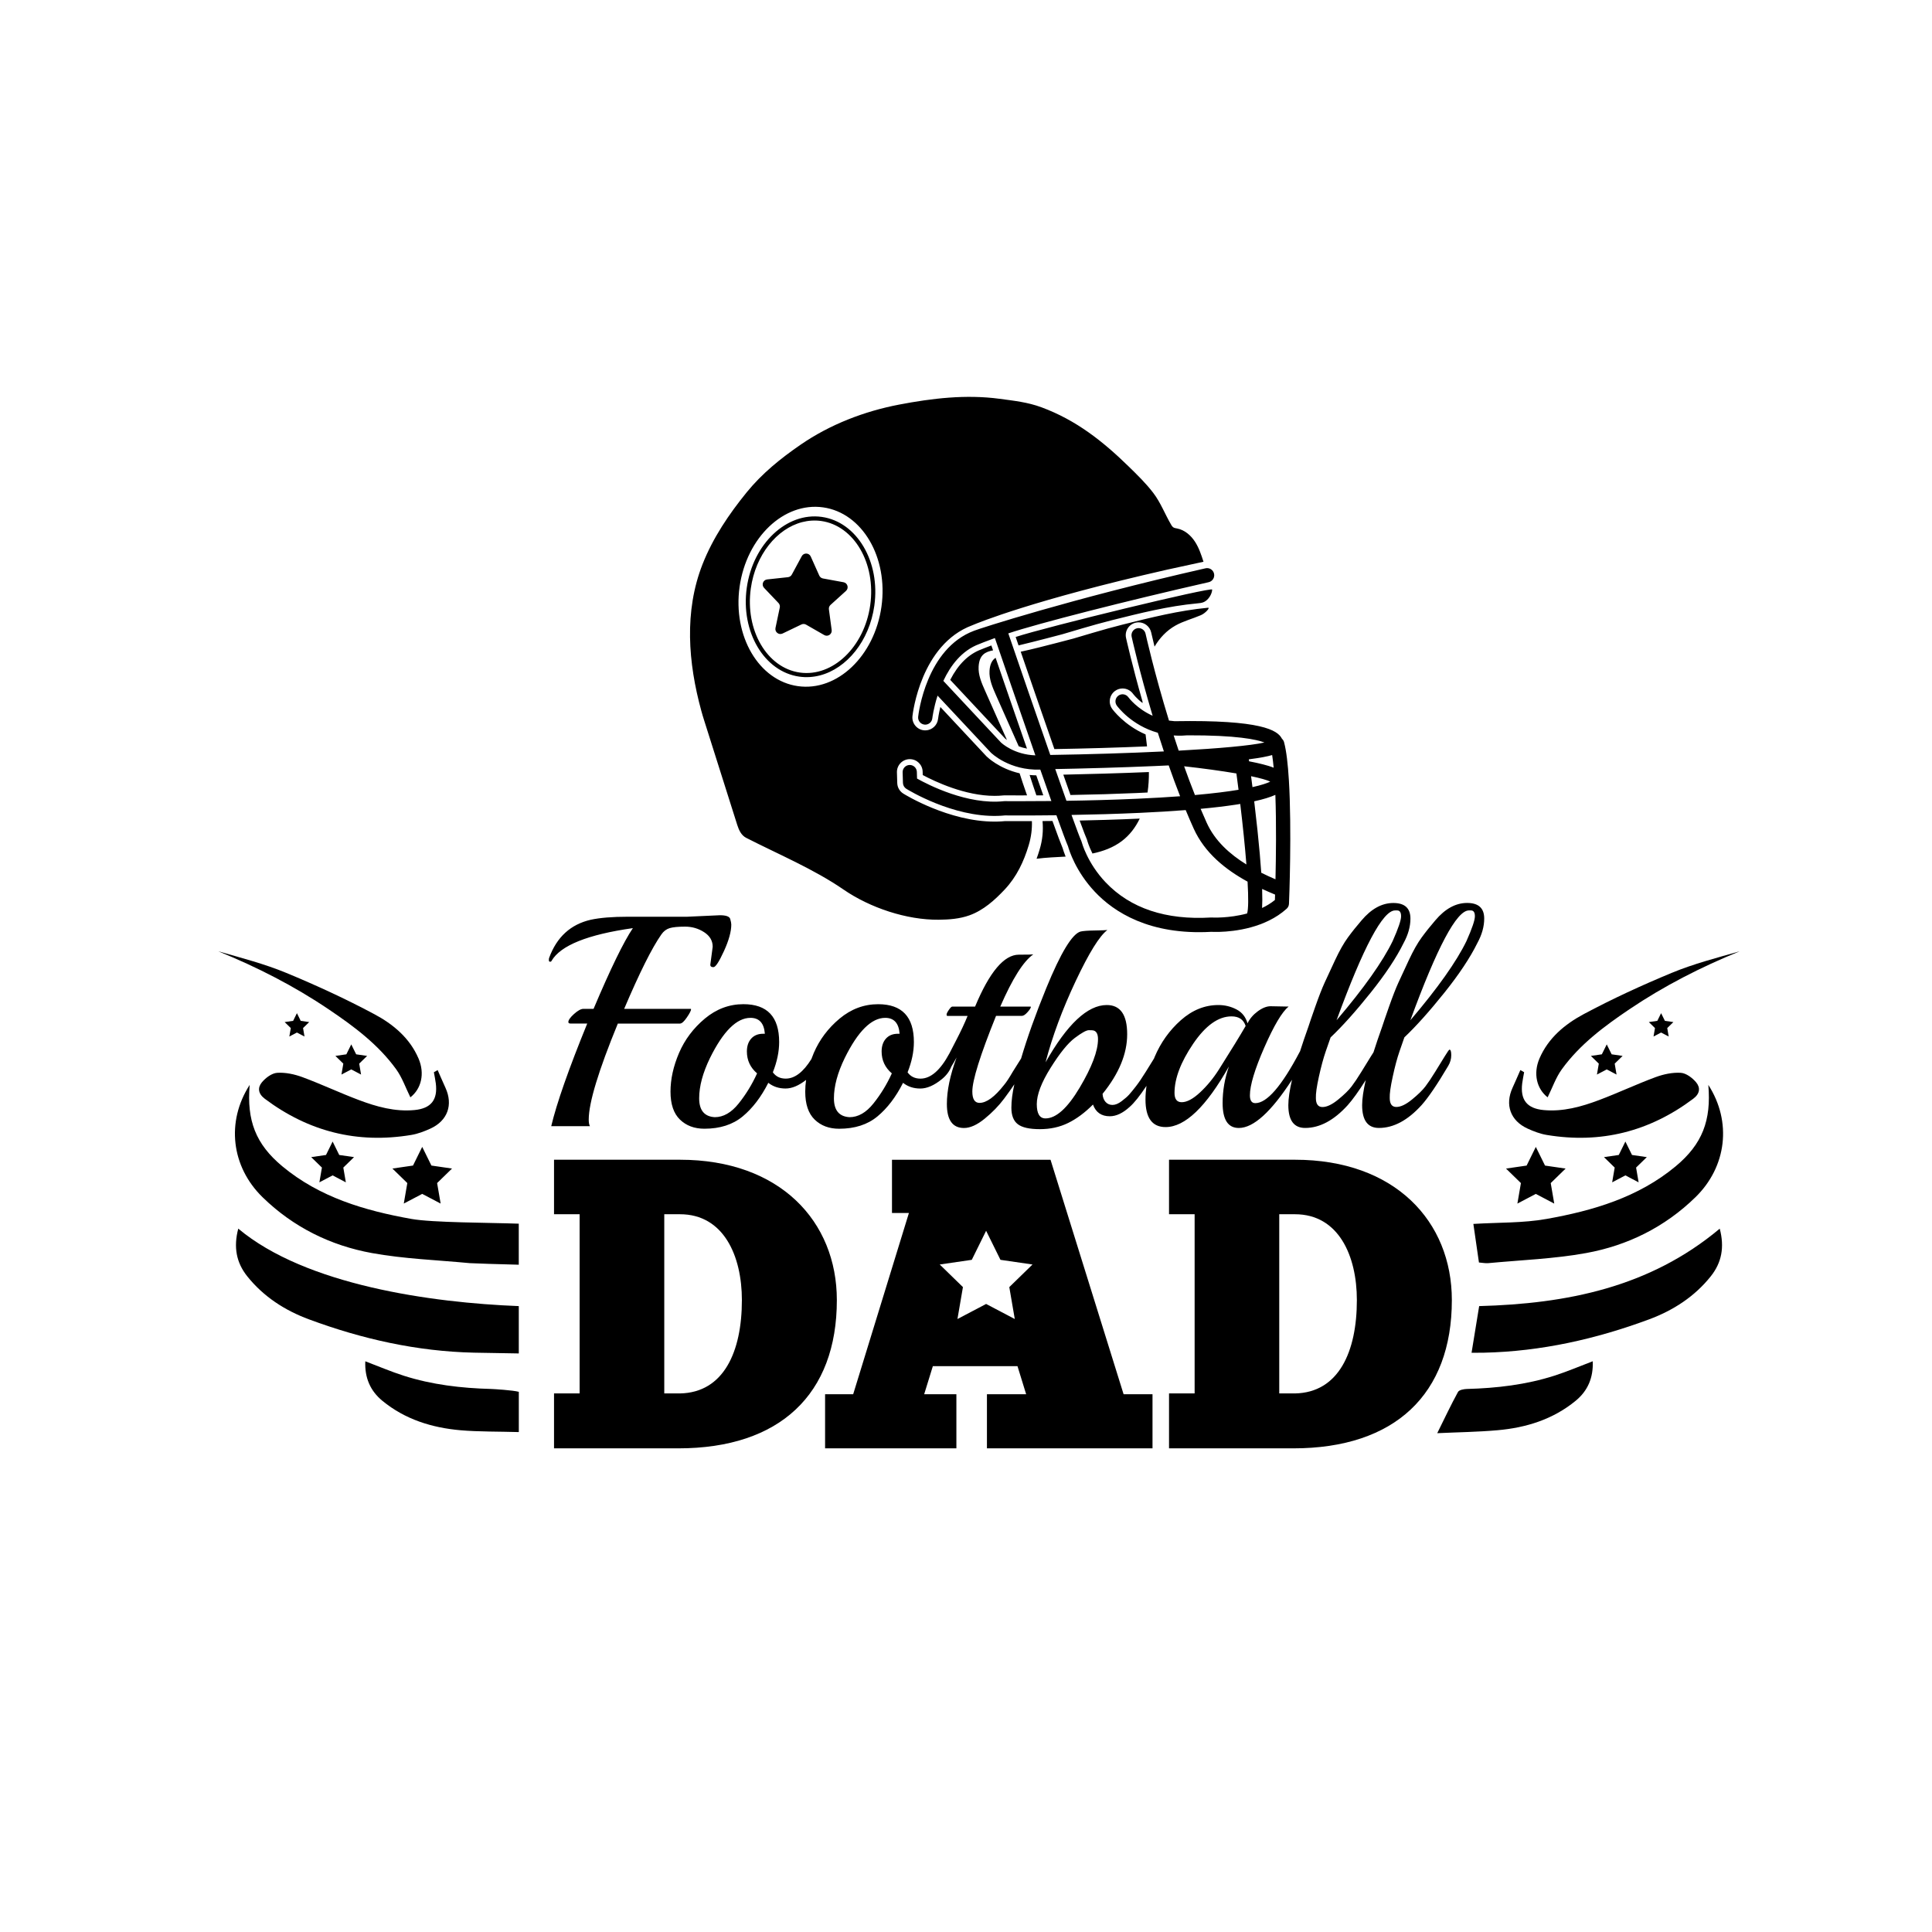
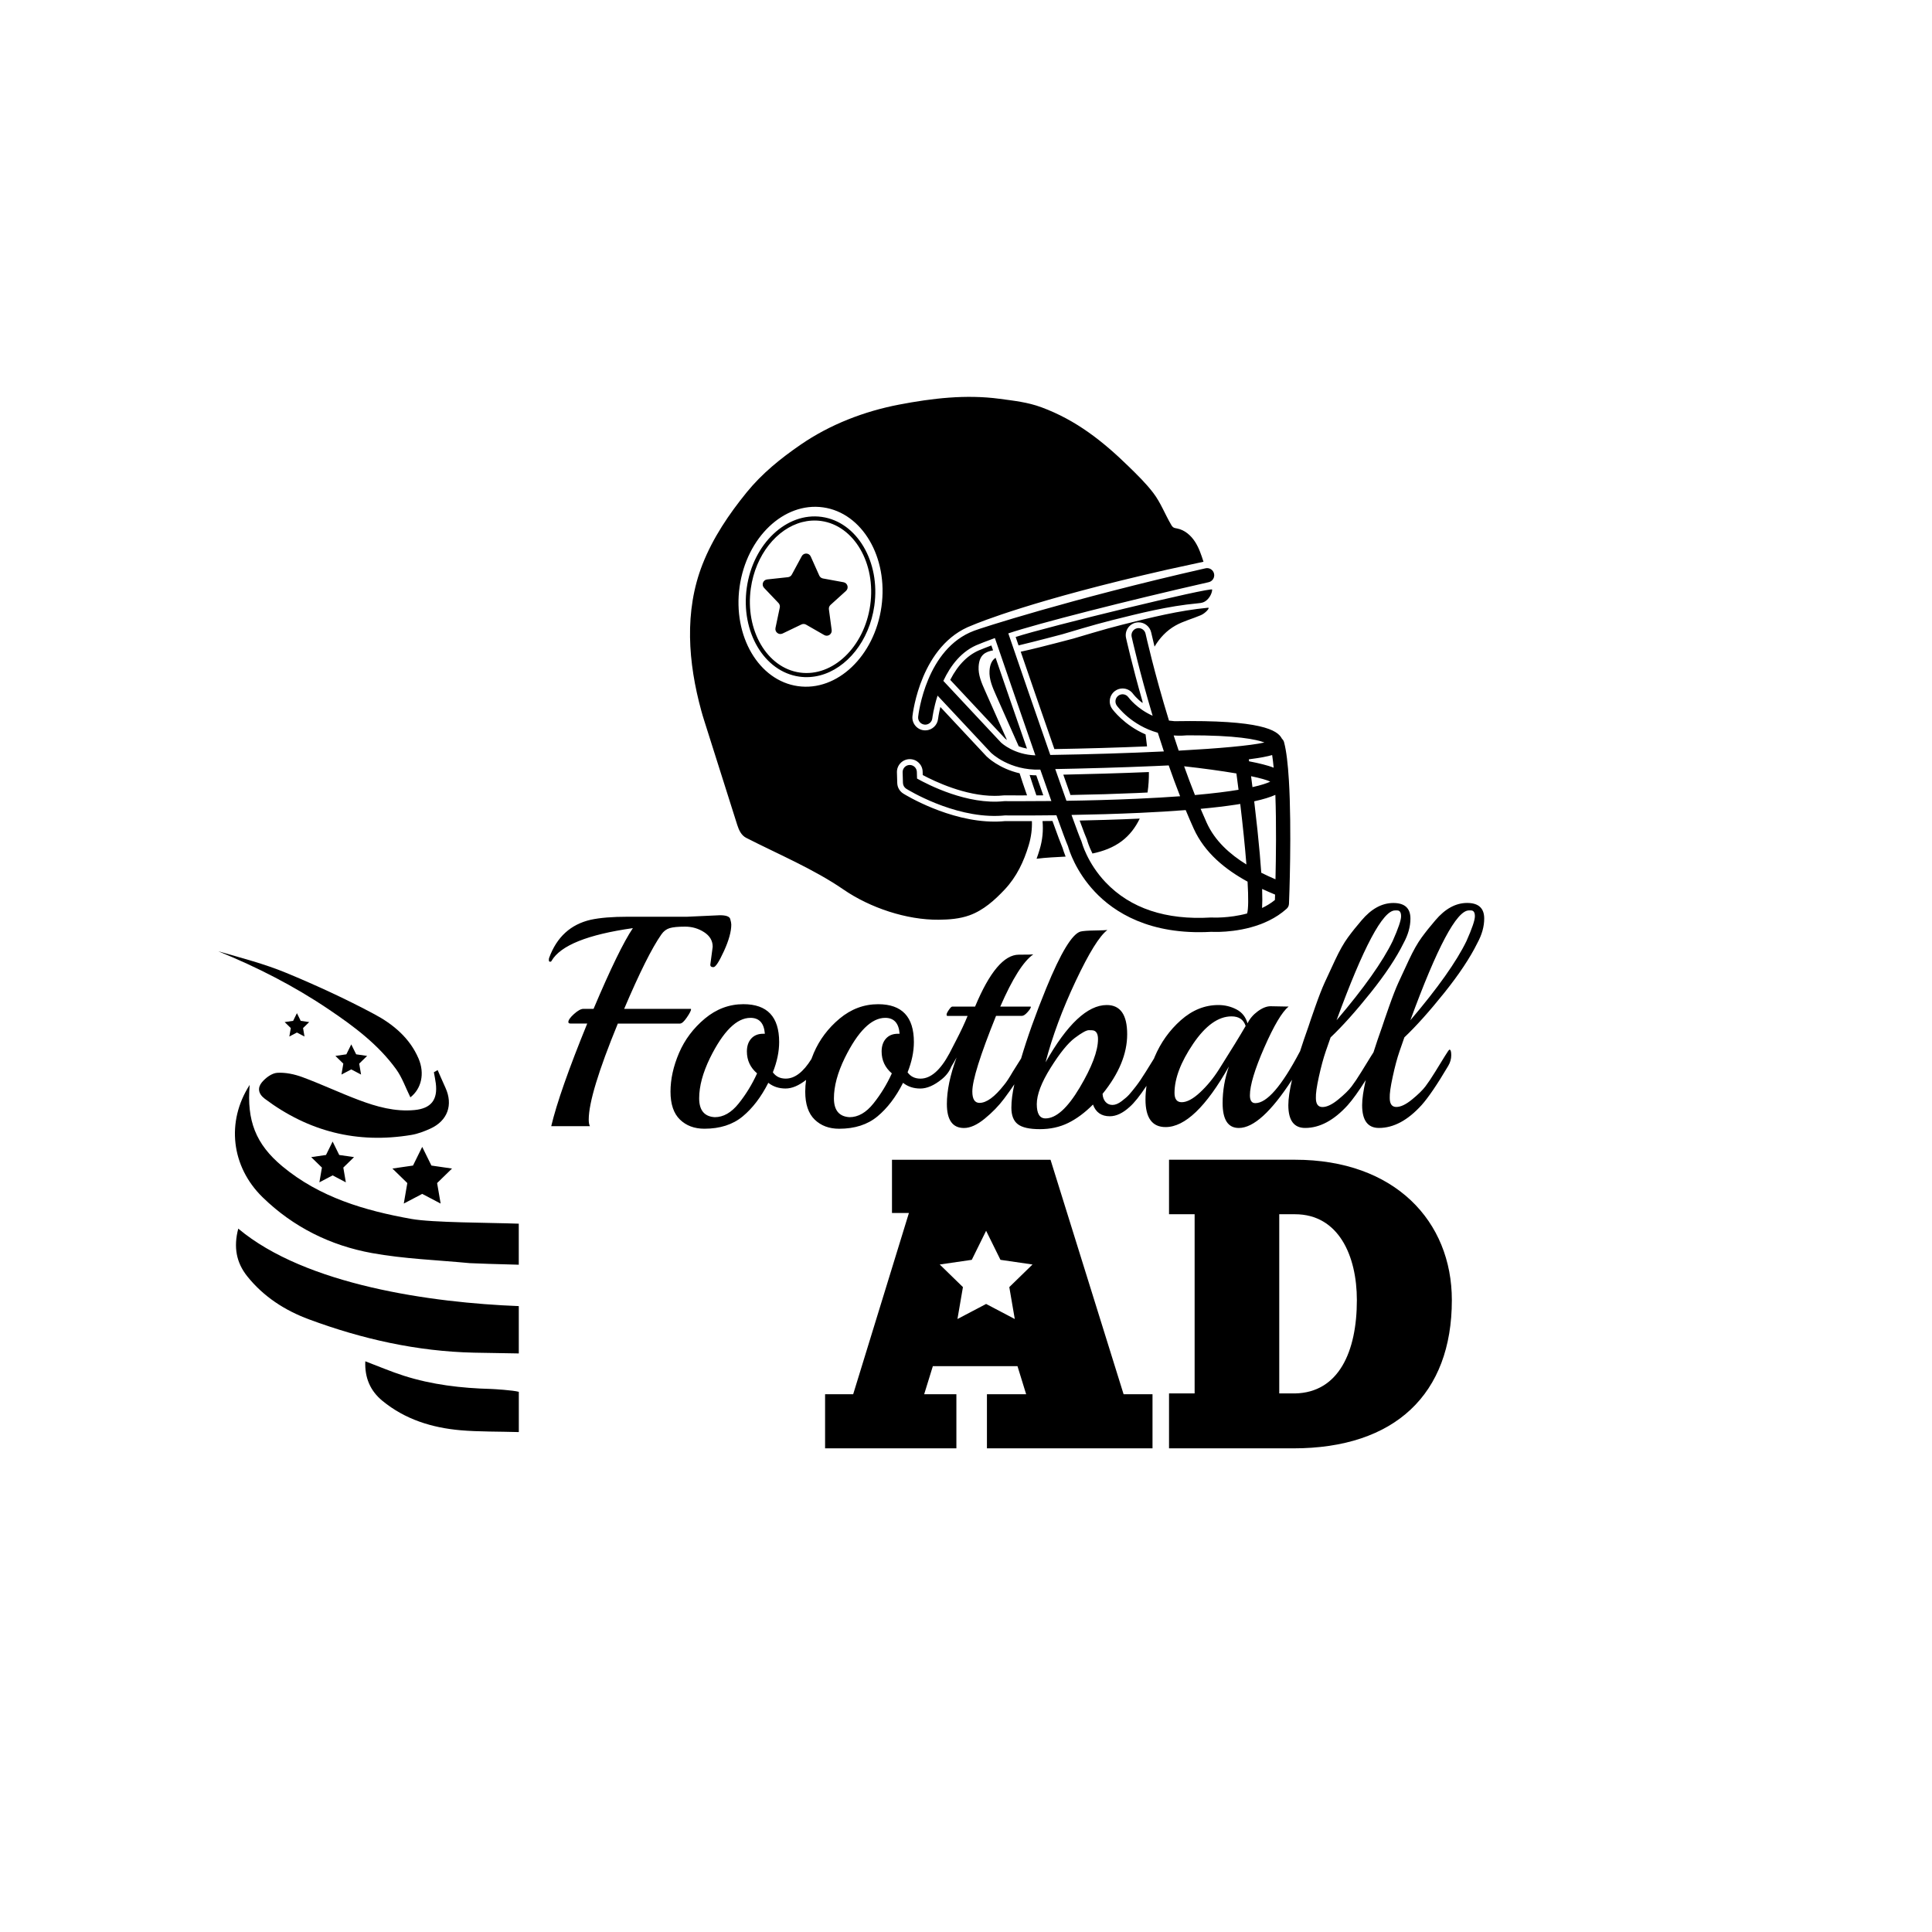
<svg xmlns="http://www.w3.org/2000/svg" version="1.1" id="Слой_1" x="0px" y="0px" viewBox="0 0 800 800" style="enable-background:new 0 0 800 800;" xml:space="preserve">
  <g>
    <path d="M349.29,241.09l-8.52-1.56c-0.67-0.12-1.24-0.57-1.52-1.19l-3.54-7.9c-0.7-1.57-2.9-1.65-3.72-0.14l-4.11,7.62   c-0.32,0.6-0.92,1-1.6,1.08l-8.61,0.93c-1.71,0.18-2.47,2.25-1.28,3.5l5.97,6.27c0.47,0.49,0.67,1.19,0.53,1.86l-1.78,8.47   c-0.35,1.68,1.38,3.04,2.93,2.3l7.81-3.75c0.62-0.3,1.34-0.27,1.93,0.07l7.51,4.31c1.49,0.86,3.32-0.37,3.09-2.08l-1.15-8.58   c-0.09-0.68,0.16-1.36,0.66-1.81l6.42-5.81C351.58,243.51,350.98,241.4,349.29,241.09z M422.27,340.02c-3.19,0-5.31-0.01-6.04-0.02   c-0.99,0.1-2,0.16-3.01,0.19c-0.47,0.01-0.94,0.02-1.42,0.02c-18.9,0-37-11.12-37.76-11.6c-1.52-0.95-2.46-2.58-2.51-4.37   l-0.13-4.41c-0.04-1.42,0.47-2.78,1.45-3.81c0.98-1.04,2.3-1.63,3.72-1.67c0.05,0,0.11,0,0.16,0c2.9,0,5.24,2.27,5.32,5.17   l0.04,1.41c5,2.67,17.52,8.62,29.74,8.62c1.23,0,2.44-0.06,3.57-0.18c0.19-0.02,0.37-0.03,0.55-0.03c0.03,0,0.06,0,0.1,0l0.02,0   c0.76,0.01,2.89,0.02,6.15,0.02c1.01,0,2.04,0,3.06-0.01c-0.15-0.46-0.31-0.92-0.48-1.38c-0.93-2.58-1.76-5.17-2.6-7.76   c-8.52-1.97-13.37-6.7-13.62-6.94c-0.04-0.04-0.07-0.07-0.12-0.12l-0.01-0.01l-0.01-0.01l-19.06-20.39   c-0.71,2.94-0.95,4.93-0.95,4.95c-0.29,2.62-2.5,4.66-5.14,4.74c-0.05,0-0.1,0-0.16,0c-0.19,0-0.39-0.01-0.59-0.03   c-2.92-0.32-5.03-2.96-4.71-5.87c0.13-1.21,3.49-29.69,24.72-37.6c2.67-1.14,25.34-10.47,80.61-23.02l15.18-3.3   c-0.92-2.87-1.88-5.77-3.52-8.3c-1.71-2.64-4.28-4.87-7.37-5.47c-0.61-0.12-1.26-0.19-1.74-0.57c-0.31-0.24-0.51-0.58-0.71-0.91   c-2.62-4.42-4.35-9.2-7.48-13.29c-3.03-3.96-6.61-7.45-10.17-10.92c-10.72-10.47-21.78-19.19-36.02-24.47   c-5.82-2.16-11.4-2.73-17.48-3.55c-13.92-1.86-27.83-0.22-41.57,2.41c-14.48,2.78-28.59,8.22-40.77,16.6   c-8.27,5.69-15.94,11.88-22.29,19.68c-7.39,9.08-14.03,18.92-18.31,29.81c-7.68,19.53-5.96,40.8-0.53,60.64   c0.36,1.33,0.75,2.64,1.17,3.95c4.58,14.46,9.15,28.91,13.73,43.37c0.68,2.15,1.67,4.31,3.73,5.36   c13.4,6.84,27.96,12.92,40.3,21.41c10.97,7.54,26.11,12.61,39.41,12.48c4.31-0.04,8.68-0.37,12.73-1.83   c5.74-2.07,10.44-6.27,14.61-10.72c4.9-5.23,7.87-11.5,9.91-18.31c1.03-3.43,1.43-6.72,1.32-9.98   C425.61,340.02,423.92,340.02,422.27,340.02z M364.99,251.24c-2.88,20.44-18.36,35.17-34.58,32.88   c-16.22-2.28-27.03-20.71-24.16-41.15c2.88-20.44,18.36-35.17,34.58-32.88C357.05,212.37,367.87,230.8,364.99,251.24z    M340.28,214.04c-14.56-2.05-28.5,11.12-31.06,29.35c-2.57,18.23,7.19,34.73,21.75,36.79c2.9,0.41,5.77,0.21,8.53-0.5   c11.12-2.88,20.48-14.24,22.54-28.85C364.6,232.59,354.84,216.09,340.28,214.04z M360.34,250.59c-2.44,17.3-15.5,29.82-29.14,27.9   c-13.63-1.92-22.74-17.56-20.3-34.86c1.96-13.91,10.78-24.72,21.25-27.43c2.56-0.66,5.21-0.84,7.89-0.47   C353.67,217.65,362.78,233.28,360.34,250.59z M405.23,275.95c0.31-4.84,2.8-6.05,5.97-6.65c-0.25-0.72-0.48-1.4-0.7-2.03   c-2.59,0.97-3.82,1.49-3.83,1.5c-0.09,0.04-0.18,0.08-0.3,0.12c-5.26,1.93-9.59,6.17-12.9,12.63l22.66,24.23   c0.11,0.1,0.39,0.34,0.83,0.67c-3.03-6.81-6.05-13.62-9.08-20.43C406.45,282.79,405,279.44,405.23,275.95z M420.56,263.76   c0.36,1.05,0.76,2.22,1.2,3.49c3.86-0.91,7.7-1.91,11.53-2.89c3.37-0.86,5.91-1.53,6.57-1.72c2.71-0.8,5.41-1.61,8.12-2.4   c4.11-1.2,8.22-2.37,12.38-3.41c11.75-2.94,23.3-5.86,35.36-6.98c0.96-0.09,1.94-0.17,2.81-0.57c1.79-0.82,3.31-3.17,3.41-5.14   C501.99,242.89,433.09,259.62,420.56,263.76z M435.8,339.95c-1.37,0.02-2.74,0.03-4.11,0.04c0.35,3.86,0.02,7.75-1.21,11.81   c-0.39,1.28-0.8,2.55-1.26,3.79c3.99-0.52,8.01-0.66,12.03-0.89c-0.66-1.65-1.05-2.88-1.23-3.51   C439.3,349.52,437.92,345.83,435.8,339.95z M475.73,319.69c-5.78,0.24-11.98,0.46-18.46,0.65c-6.69,0.2-12.57,0.34-16.98,0.43   c1.07,3.03,2.06,5.85,2.97,8.42c9.75-0.17,18.94-0.44,27.35-0.81c1.55-0.07,3.06-0.14,4.56-0.22   C475.59,325.35,475.76,322.49,475.73,319.69z M447.06,339.77c1.79,4.89,2.53,6.74,2.83,7.4c0.14,0.3,0.25,0.61,0.32,0.91   c0.01,0.04,0.6,2.22,2.15,5.34c4.38-0.91,8.61-2.46,12.15-5.14c3.26-2.46,5.68-5.68,7.43-9.32c-4.54,0.21-9.37,0.39-14.36,0.54   C454.2,339.61,450.66,339.7,447.06,339.77z M533.7,323.09c0-0.05,0-0.09-0.01-0.14c-0.39-6.44-1.02-12.02-1.99-15.63   c-0.16-0.58-0.48-1.07-0.89-1.44c-0.02-0.04-0.03-0.08-0.05-0.11c-1.8-3.39-8.41-7.76-44.39-7.14c-0.79-0.06-1.57-0.14-2.32-0.25   c-6.15-19.98-9.64-35.72-9.7-35.98c-0.35-1.59-1.92-2.59-3.51-2.25c-1.59,0.35-2.6,1.92-2.25,3.51c0.05,0.25,3.17,14.27,8.69,32.72   c-6.43-2.86-9.83-7.37-10.06-7.68c-0.95-1.31-2.79-1.61-4.11-0.66c-1.32,0.95-1.62,2.79-0.67,4.12c0.31,0.43,6.06,8.21,16.99,11.26   c0.8,2.53,1.63,5.11,2.51,7.73c-14.52,0.7-31.02,1.21-47.04,1.46c-5.89-16.87-12.57-36.29-17.38-50.34   c12-4.05,49.18-13.53,82.97-21.2c1.59-0.36,2.58-1.94,2.22-3.53c-0.36-1.59-1.94-2.58-3.53-2.22c-55.9,12.69-94,25.08-95.75,25.83   c-19.92,7.37-23.11,34.49-23.24,35.64c-0.18,1.62,0.99,3.07,2.61,3.25c0.14,0.02,0.28,0.02,0.41,0.02   c1.44-0.04,2.67-1.14,2.84-2.62c0.01-0.1,0.5-4.18,2.17-9.4l21.95,23.47c0.02,0.03,0.05,0.05,0.07,0.08   c0.33,0.32,7.71,7.51,20.53,7.09c1.61,4.6,3.16,9.01,4.58,13.01c-11.42,0.12-19.21,0.05-19.36,0.05c-0.11,0-0.22,0-0.33,0.02   c-15.01,1.57-31.23-6.74-35.93-9.37l-0.08-2.77c-0.05-1.63-1.41-2.91-3.03-2.86c-1.63,0.05-2.91,1.41-2.86,3.03l0.13,4.41   c0.03,0.99,0.55,1.89,1.39,2.42c0.81,0.51,19.16,11.77,37.85,11.22c0.99-0.03,1.99-0.09,2.97-0.19c1.27,0.01,9.66,0.07,21.34-0.07   c2.28,6.36,4.02,11.06,4.8,12.84c0.47,1.68,3.17,10.4,11.09,18.82c7.89,8.4,22.65,18.06,48.25,16.61c0.47,0.02,1.69,0.07,3.42,0.02   c6.18-0.18,18.91-1.59,27.77-9.58c0.59-0.53,0.94-1.28,0.97-2.07C533.82,372.58,534.94,343.57,533.7,323.09z M414.45,307.42   l-23.83-25.48c2.91-6.24,7.57-12.59,14.94-15.29c0.05-0.02,0.11-0.04,0.16-0.06c0.07-0.03,2.06-0.88,6.24-2.39   c2.62,7.65,9.93,28.97,16.77,48.58C419.94,312.46,414.9,307.85,414.45,307.42z M486.06,304.54c1.1,0.08,2.23,0.11,3.41,0.07   c0.7-0.02,1.42-0.07,2.16-0.13c20.5-0.07,28.73,1.73,31.95,2.97c-5.76,1.31-18.99,2.48-35.51,3.38c-0.72-2.12-1.41-4.22-2.08-6.29   C486.01,304.54,486.04,304.54,486.06,304.54z M511.53,333.22c0.7-0.11,1.38-0.21,2.03-0.32c1.08,9.04,1.97,17.72,2.55,25.06   c-6.86-4.24-13.05-9.77-16.44-17.27c-0.86-1.9-1.7-3.83-2.52-5.77C502.55,334.42,507.36,333.85,511.53,333.22z M494.8,329.21   c-1.57-3.95-3.07-7.94-4.48-11.91c7.52,0.83,15.26,1.88,21.65,2.97c0.3,2.25,0.6,4.51,0.88,6.76   C508.31,327.79,502.43,328.53,494.8,329.21z M441.59,331.59c-1.4-3.94-2.97-8.39-4.63-13.14c4.28-0.08,11.59-0.23,20.24-0.49   c6.44-0.19,13.62-0.44,20.86-0.75c2.04-0.09,4-0.18,5.88-0.27c1.48,4.23,3.05,8.52,4.72,12.77c-5.25,0.39-11.2,0.74-17.94,1.04   C460.49,331.21,450.33,331.46,441.59,331.59z M516.4,378.25c-7.59,2.06-14.52,1.68-14.62,1.67c-0.12-0.01-0.24-0.01-0.36,0   c-18.67,1.11-33.33-3.78-43.58-14.54c-7.67-8.06-9.91-16.61-9.93-16.69c-0.04-0.18-0.1-0.35-0.18-0.52   c-0.59-1.29-2.04-5.17-4.04-10.72c4.35-0.08,9.02-0.18,13.84-0.32c4.71-0.14,9.57-0.32,14.43-0.54c6.9-0.32,13.25-0.7,19.01-1.15   c1.08,2.59,2.18,5.16,3.32,7.68c4.59,10.14,13.24,16.99,22.3,21.95C516.97,371.69,516.95,376.47,516.4,378.25z M517.11,314.42   c4.87-0.62,7.82-1.23,9.66-1.77c0.24,1.56,0.45,3.33,0.63,5.24c-1.36-0.55-2.9-0.99-4.41-1.38c-1.63-0.42-3.57-0.85-5.77-1.27   C517.18,314.94,517.15,314.66,517.11,314.42z M518.04,321.41c3.84,0.8,6.68,1.58,7.93,2.27c-1.36,0.63-3.61,1.42-7.35,2.25   C518.42,324.31,518.22,322.79,518.04,321.41z M527.91,372.67c-1.64,1.33-3.44,2.42-5.31,3.31c0.11-1.86,0.14-4.39,0.02-7.89   c1.81,0.84,3.61,1.61,5.36,2.34C527.95,371.33,527.93,372.09,527.91,372.67z M528.15,364.1c-1.94-0.83-3.92-1.73-5.89-2.72   c-0.31-4.64-0.81-10.39-1.56-17.55c-0.44-4.14-0.9-8.23-1.36-12.02c3.88-0.85,6.7-1.75,8.76-2.67   C528.54,341.14,528.36,355.01,528.15,364.1z M470.34,257.82c0.37-0.08,0.76-0.12,1.14-0.12c2.48,0,4.67,1.76,5.2,4.18   c0.01,0.06,0.49,2.2,1.39,5.88c2.12-3.59,4.97-6.65,8.66-8.73c3.31-1.86,7.05-2.8,10.53-4.3c1.97-0.85,3.91-3.17,2.96-3.08   c-12.05,1.13-23.61,4.05-35.36,6.98c-4.15,1.04-8.27,2.2-12.37,3.41c-2.71,0.79-5.41,1.6-8.12,2.4c-0.66,0.19-3.2,0.87-6.57,1.72   c-5.02,1.28-10.06,2.61-15.14,3.7c3.49,10.16,8.75,25.44,13.94,40.32c12.95-0.22,26.28-0.61,38.36-1.12   c-0.19-1.65-0.4-3.3-0.6-4.95c-8.9-3.85-13.61-10.27-13.83-10.58c-0.83-1.15-1.17-2.56-0.94-3.97c0.23-1.4,0.99-2.64,2.14-3.47   c0.91-0.66,1.99-1.01,3.11-1.01c1.7,0,3.32,0.82,4.31,2.19c0.08,0.11,1.41,1.9,3.96,3.85c-0.01-0.21-0.01-0.41-0.02-0.62   c-4.39-15.35-6.79-26.23-6.82-26.35c-0.31-1.39-0.05-2.82,0.72-4.01C467.75,258.96,468.94,258.13,470.34,257.82z M429.1,321.06   c-0.95-0.02-1.87-0.08-2.76-0.16c0.93,2.82,1.82,5.65,2.81,8.45c0.95-0.01,1.89-0.01,2.85-0.02   C431.11,326.78,430.14,324.01,429.1,321.06z M409.74,277.75c-0.22,3.49,1.23,6.84,2.65,10.04c3.15,7.08,6.29,14.15,9.44,21.23   c1.01,0.38,2.15,0.72,3.42,0.97c-4.86-13.96-9.76-28.21-12.99-37.62C410.86,273.31,409.92,274.9,409.74,277.75z" />
    <path d="M281.56,423.84c0.75,0,1.7-0.85,2.86-2.55c1.16-1.7,1.74-2.84,1.74-3.42l-0.12-0.12h-27.59   c6.38-14.99,11.51-25.27,15.41-30.82c0.91-1.32,2.05-2.19,3.42-2.61c1.37-0.41,3.5-0.62,6.4-0.62c2.9,0,5.53,0.77,7.89,2.3   c2.36,1.53,3.54,3.54,3.54,6.03l-0.99,7.46c0,0.66,0.43,0.99,1.3,0.99c0.87,0,2.32-2.22,4.35-6.65c2.03-4.43,3.04-8.1,3.04-11   c0-0.5-0.15-1.26-0.44-2.3c-0.29-1.03-1.72-1.55-4.29-1.55l-13.54,0.62h-24.6c-6.38,0-11.47,0.42-15.28,1.24   c-8.37,1.91-14.12,7.17-17.27,15.78c-0.08,0.17-0.12,0.48-0.12,0.93c0,0.46,0.16,0.68,0.5,0.68c0.33,0,0.54-0.12,0.62-0.37   c3.73-6.38,14.95-10.89,33.67-13.54c-3.81,5.64-9.24,16.78-16.28,33.43h-4.23c-0.99,0-2.28,0.7-3.85,2.11   c-1.57,1.41-2.36,2.53-2.36,3.35c0,0.42,0.33,0.62,0.99,0.62h6.83c-7.71,18.89-12.67,33.05-14.91,42.5h16.03   c-0.33-0.58-0.5-1.49-0.5-2.73c0-6.96,4.02-20.21,12.05-39.76H281.56z M579.53,435.27l1.99-5.72c4.89-4.64,10.39-10.79,16.53-18.45   c6.13-7.66,10.69-14.52,13.67-20.56c1.9-3.48,2.86-6.87,2.86-10.19c0-4.31-2.36-6.46-7.08-6.46c-4.72,0-9.11,2.4-13.17,7.21   c-2.07,2.4-3.96,4.76-5.65,7.08c-1.7,2.32-3.46,5.43-5.28,9.32c-1.82,3.9-3.27,7.02-4.35,9.38c-1.08,2.36-2.36,5.65-3.85,9.88   s-2.44,7-2.86,8.33c-1.37,3.84-2.58,7.38-3.61,10.65c-0.28,0.43-0.63,0.97-1.05,1.65c-1.12,1.82-2.44,3.98-3.98,6.46   c-1.53,2.49-2.88,4.5-4.04,6.03c-1.16,1.53-3,3.34-5.53,5.41c-2.53,2.07-4.7,3.11-6.52,3.11c-1.82,0-2.73-1.24-2.73-3.73   c-0.08-1.74,0.33-4.68,1.24-8.82c0.91-4.14,1.86-7.66,2.86-10.56l1.99-5.72c4.89-4.64,10.4-10.79,16.53-18.45   c6.13-7.66,10.69-14.52,13.67-20.56c1.9-3.48,2.86-6.87,2.86-10.19c0-4.31-2.36-6.46-7.08-6.46c-4.72,0-9.11,2.4-13.17,7.21   c-2.07,2.4-3.96,4.76-5.65,7.08c-1.7,2.32-3.46,5.43-5.28,9.32c-1.82,3.9-3.27,7.02-4.35,9.38c-1.08,2.36-2.36,5.65-3.85,9.88   c-1.49,4.22-2.44,7-2.86,8.33c-1.32,3.68-2.47,7.09-3.48,10.24c-0.04,0.06-0.08,0.12-0.12,0.19   c-7.46,14.17-13.59,21.25-18.39,21.25c-1.49,0-2.24-1.08-2.24-3.23c0-4.14,1.99-10.75,5.96-19.82c3.98-9.07,7.33-14.72,10.07-16.96   h-1.24l-6.21-0.12c-1.66,0-3.44,0.71-5.34,2.11c-1.91,1.41-3.31,3.06-4.23,4.97c-0.75-2.65-2.28-4.58-4.6-5.78   c-2.32-1.2-4.81-1.8-7.46-1.8c-5.64,0-10.81,2.09-15.53,6.27c-4.72,4.18-8.35,9.26-10.87,15.22c-0.09,0.22-0.17,0.44-0.26,0.66   c-0.98,1.6-2.11,3.42-3.4,5.49c-1.58,2.53-2.94,4.54-4.1,6.03c-1.16,1.49-2.09,2.63-2.8,3.42c-0.71,0.79-1.74,1.7-3.11,2.73   c-1.37,1.04-2.63,1.55-3.79,1.55c-1.16,0-2.11-0.41-2.86-1.24c-0.75-0.83-1.16-1.95-1.24-3.35c6.79-8.37,10.19-16.59,10.19-24.67   c0-8.08-2.82-12.11-8.45-12.11c-7.95,0-16.4,7.91-25.35,23.73c2.81-10.77,6.98-21.99,12.49-33.67   c5.51-11.68,9.88-18.72,13.11-21.12c-0.58,0.08-2.3,0.14-5.16,0.19c-2.86,0.04-4.83,0.19-5.9,0.43   c-3.48,0.91-8.24,8.76-14.29,23.55c-4.37,10.69-7.82,20.36-10.38,29.04c-0.9,1.42-2.04,3.23-3.42,5.44   c-1.49,2.57-2.69,4.39-3.6,5.47c-3.9,4.97-7.29,7.46-10.19,7.46c-1.99,0-2.98-1.57-2.98-4.72c0-4.64,3.27-15.08,9.82-31.31h10.69   c0.66,0,1.45-0.52,2.36-1.55c0.91-1.03,1.37-1.76,1.37-2.17l-0.12-0.12h-12.55c5.05-11.6,9.61-18.8,13.67-21.62   c-0.42,0.08-2.4,0.12-5.96,0.12c-6.13,0-12.18,7.17-18.14,21.5h-9.44c-0.33,0-0.81,0.46-1.43,1.37c-0.62,0.91-0.93,1.55-0.93,1.93   c0,0.37,0.12,0.56,0.37,0.56h8.33c-1.24,3.06-2.84,6.46-4.78,10.19c-1.03,1.98-1.95,3.76-2.75,5.34   c-3.75,6.96-7.74,10.44-11.98,10.44c-2.32,0-4.1-0.87-5.34-2.61c1.74-4.39,2.61-8.57,2.61-12.55c0-10.44-4.93-15.66-14.79-15.66   c-5.88,0-11.2,1.99-15.97,5.96c-4.76,3.98-8.32,8.72-10.69,14.23c-0.36,0.85-0.69,1.69-0.99,2.52c-3.36,5.4-6.9,8.1-10.62,8.1   c-2.32,0-4.1-0.87-5.34-2.61c1.74-4.39,2.61-8.57,2.61-12.55c0-10.44-4.93-15.66-14.79-15.66c-5.88,0-11.2,1.99-15.97,5.96   c-4.76,3.98-8.32,8.72-10.69,14.23c-2.36,5.51-3.54,10.85-3.54,16.03c0,5.18,1.3,9.03,3.91,11.56c2.61,2.53,5.98,3.79,10.13,3.79   c6.46,0,11.74-1.7,15.84-5.09c4.1-3.4,7.64-8.03,10.62-13.92c1.99,1.57,4.37,2.36,7.15,2.36c2.64,0,5.47-1.2,8.49-3.56   c-0.23,1.64-0.35,3.26-0.35,4.87c0,5.18,1.3,9.03,3.91,11.56c2.61,2.53,5.98,3.79,10.13,3.79c6.46,0,11.74-1.7,15.84-5.09   c4.1-3.4,7.64-8.03,10.62-13.92c1.99,1.57,4.37,2.36,7.15,2.36c2.77,0,5.76-1.3,8.95-3.91c1.85-1.51,3.14-3.26,3.92-5.23   c0.65-1.05,1.35-2.26,2.11-3.65V438c-2.65,7.21-3.98,13.59-3.98,19.14c0,6.63,2.36,9.94,7.08,9.94c2.57,0,5.42-1.28,8.57-3.85   c3.15-2.57,5.84-5.34,8.08-8.33c1.59-2.13,2.99-4.1,4.21-5.91c-0.81,3.58-1.23,6.82-1.23,9.69c0,3.19,0.89,5.47,2.67,6.83   c1.78,1.37,4.82,2.05,9.13,2.05c4.31,0,8.2-0.85,11.68-2.55s6.92-4.24,10.31-7.64c1.16,3.23,3.48,4.85,6.96,4.85   c2.65,0,5.38-1.28,8.2-3.85c1.91-1.67,4.25-4.59,6.99-8.74c-0.26,1.89-0.41,3.77-0.41,5.64c0,7.62,2.77,11.43,8.33,11.43   c8.03,0,16.77-8.37,26.22-25.1c-1.74,4.97-2.61,10.03-2.61,15.16c0,6.88,2.24,10.31,6.71,10.31c6.06,0,13.4-6.66,22.03-19.97   c-1.02,4.35-1.53,7.87-1.53,10.52c0,6.3,2.32,9.44,6.96,9.44c6.05,0,11.93-3.15,17.64-9.44c2.03-2.27,4.52-5.74,7.46-10.39   c-0.99,4.29-1.5,7.76-1.5,10.39c0,6.3,2.32,9.44,6.96,9.44c6.05,0,11.93-3.15,17.64-9.44c2.82-3.15,6.5-8.57,11.06-16.28   c0.83-1.41,1.24-2.88,1.24-4.41c0-1.53-0.25-2.3-0.74-2.3c-0.17,0-0.81,0.91-1.93,2.73c-1.12,1.82-2.44,3.98-3.98,6.46   c-1.53,2.49-2.88,4.5-4.04,6.03c-1.16,1.53-3,3.34-5.53,5.41c-2.53,2.07-4.7,3.11-6.52,3.11c-1.82,0-2.73-1.24-2.73-3.73   c-0.08-1.74,0.33-4.68,1.24-8.82C577.58,441.69,578.53,438.17,579.53,435.27z M608.23,376.99h0.87c1.08,0,1.62,0.81,1.62,2.42   c0,1.62-1.16,5.03-3.48,10.25c-4.14,8.53-11.89,19.47-23.24,32.81C595.1,392.15,603.18,376.99,608.23,376.99z M577.67,376.99h0.87   c1.08,0,1.62,0.81,1.62,2.42c0,1.62-1.16,5.03-3.48,10.25c-4.14,8.53-11.89,19.47-23.24,32.81   C564.53,392.15,572.61,376.99,577.67,376.99z M315.98,428.06c-2.07,0-3.71,0.66-4.91,1.99c-1.2,1.33-1.8,3.11-1.8,5.34   c0,3.65,1.41,6.67,4.22,9.07c-2.07,4.56-4.62,8.72-7.64,12.49c-3.02,3.77-6.32,5.65-9.88,5.65c-4.31-0.25-6.46-2.86-6.46-7.83   c0-4.97,1.49-10.52,4.47-16.65c5.47-11.1,11.06-16.65,16.77-16.65c3.64,0,5.63,2.2,5.96,6.59H315.98z M371.77,428.06   c-2.07,0-3.71,0.66-4.91,1.99c-1.2,1.33-1.8,3.11-1.8,5.34c0,3.65,1.41,6.67,4.23,9.07c-2.07,4.56-4.62,8.72-7.64,12.49   c-3.02,3.77-6.32,5.65-9.88,5.65c-4.31-0.25-6.46-2.86-6.46-7.83c0-4.97,1.49-10.52,4.47-16.65c5.47-11.1,11.06-16.65,16.77-16.65   c3.64,0,5.63,2.2,5.96,6.59H371.77z M447.07,450.37c-5.05,8.49-9.78,12.74-14.16,12.74c-2.4,0-3.6-1.97-3.6-5.9   c0-3.93,1.9-8.95,5.72-15.04c3.81-6.09,7.14-10.21,10-12.36c2.86-2.15,4.8-3.23,5.84-3.23c1.03,0,1.68,0.04,1.93,0.12   c1.24,0.33,1.86,1.53,1.86,3.6C454.65,435.19,452.12,441.87,447.07,450.37z M504.73,442.85c-2.32,3.65-4.93,6.81-7.83,9.51   c-2.9,2.69-5.43,4.04-7.58,4.04c-1.99,0-2.98-1.28-2.98-3.85c0-5.96,2.57-12.74,7.7-20.32c5.14-7.58,10.44-11.37,15.91-11.37   c3.06,0,5.01,1.33,5.84,3.98C513.55,428.72,509.86,434.73,504.73,442.85z" />
    <g>
-       <path d="M229.41,576.99h10.6v-74.2h-10.6v-22.57h52.14c41.37,0,64.97,25.47,64.97,58.13c0,38.98-23.59,61.38-65.65,61.38h-51.46    V576.99z M281.56,576.99c18.12-0.34,25.64-17.27,25.64-38.64c0-18.29-7.52-35.56-25.64-35.56h-6.5v74.2H281.56z" />
      <path d="M484.07,576.99h10.6v-74.2h-10.6v-22.57h52.14c41.37,0,64.97,25.47,64.97,58.13c0,38.98-23.59,61.38-65.65,61.38h-51.46    V576.99z M536.21,576.99c18.12-0.34,25.64-17.27,25.64-38.64c0-18.29-7.52-35.56-25.64-35.56h-6.5v74.2H536.21z" />
      <path d="M465.26,577.33L435,480.23h-65.65v22.05h7.01l-23.08,75.05h-11.63v22.4h54.37v-22.4h-13.34l3.59-11.63h35.05l3.59,11.63    h-16.24v22.4h68.56v-22.4H465.26z M417.93,532.96l2.27,13.22l-11.87-6.24l-11.87,6.24l2.27-13.22l-9.61-9.36l13.27-1.93    l5.94-12.03l5.94,12.03l13.27,1.93L417.93,532.96z" />
    </g>
-     <path d="M667.35,436.57l-2.03-4.11l-2.03,4.11l-4.54,0.66l3.28,3.2l-0.77,4.52l4.06-2.13l4.06,2.13l-0.77-4.52l3.28-3.2   L667.35,436.57z M632.55,467.33c2.53,1.15,5.22,2.18,7.94,2.63c22.34,3.71,42.52-1.4,60.64-14.99c2.82-2.11,3.02-4.61,1.21-6.79   c-1.55-1.86-4.13-3.81-6.36-3.95c-3.46-0.22-7.19,0.59-10.49,1.81c-7.86,2.91-15.47,6.51-23.31,9.46c-7.38,2.78-15,4.91-23.03,4.15   c-6.9-0.66-9.68-4.26-8.84-11.05c0.19-1.55,0.53-3.08,0.8-4.62c-0.52-0.3-1.04-0.59-1.56-0.89c-1.07,2.44-2.12,4.89-3.23,7.31   C623.08,457.48,625.41,464.07,632.55,467.33z M689.4,422.71l-1.57-3.18l-1.57,3.18l-3.51,0.51l2.54,2.48l-0.6,3.5l3.14-1.65   l3.14,1.65l-0.6-3.5l2.54-2.48L689.4,422.71z M640.84,454.38c1.97-3.97,3.39-8.19,5.89-11.63c7.45-10.29,17.53-17.79,27.95-24.82   c14.35-9.68,29.68-17.5,45.72-24.03c-9.49,2.71-19.09,5.18-28.16,8.94c-12.4,5.13-24.65,10.78-36.48,17.1   c-7.74,4.14-14.66,9.85-18.31,18.39C634.78,444.6,636.34,450.88,640.84,454.38z M675.78,478.25l-2.74-5.56l-2.74,5.56l-6.13,0.89   l4.44,4.33l-1.05,6.11l5.48-2.88l5.48,2.88l-1.05-6.11l4.44-4.33L675.78,478.25z M693.85,482.95   c-15.47,12.86-34.2,18.36-53.47,21.79c-9.71,1.73-19.78,1.41-30.29,2.06c0.69,4.77,1.49,10.33,2.31,15.97   c1.52,0.12,2.71,0.38,3.87,0.27c13.51-1.28,27.17-1.76,40.47-4.17c17.2-3.12,32.61-10.74,45.31-23.13   c12.93-12.61,15.17-31.24,5.33-46.51C708.64,463.95,704.92,473.74,693.85,482.95z M612.49,540.83c-1.06,6.47-2.08,12.73-3.15,19.33   c2-0.01,3.59,0,5.19-0.04c23.58-0.53,46.28-5.63,68.29-13.79c9.96-3.7,18.85-9.39,25.59-17.86c4.51-5.66,5.72-12.05,3.7-19.71   C683.02,533.13,648.69,539.84,612.49,540.83z M643.64,569.64c-11.76,3.76-23.91,5.17-36.21,5.5c-1.28,0.03-3.23,0.39-3.7,1.23   c-2.93,5.35-5.53,10.88-8.6,17.08c8.55-0.4,16.76-0.5,24.92-1.22c11.87-1.04,23-4.48,32.39-12.19c5.02-4.12,7.36-9.54,7.08-16.37   C654.04,565.75,648.92,567.95,643.64,569.64z M628.32,498.38l7.63-4.01l7.63,4.01l-1.46-8.49l6.17-6.01l-8.53-1.24l-3.81-7.73   l-3.81,7.73l-8.53,1.24l6.17,6.01L628.32,498.38z" />
    <path d="M140.47,478.25l-2.74-5.56l-2.74,5.56l-6.13,0.89l4.44,4.33l-1.05,6.11l5.48-2.88l5.48,2.88l-1.05-6.11l4.44-4.33   L140.47,478.25z M178.64,482.63l-3.81-7.73l-3.81,7.73l-8.53,1.24l6.17,6.01l-1.46,8.49l7.63-4.01l7.63,4.01l-1.46-8.49l6.17-6.01   L178.64,482.63z M171.62,459.65c-8.03,0.76-15.65-1.37-23.03-4.15c-7.85-2.95-15.45-6.55-23.31-9.46   c-3.3-1.22-7.03-2.03-10.49-1.81c-2.24,0.14-4.82,2.08-6.36,3.95c-1.81,2.18-1.6,4.67,1.21,6.79c18.12,13.59,38.3,18.7,60.64,14.99   c2.72-0.45,5.41-1.48,7.94-2.63c7.14-3.26,9.47-9.85,6.23-16.92c-1.11-2.42-2.16-4.88-3.23-7.31c-0.52,0.3-1.04,0.59-1.56,0.89   c0.27,1.54,0.6,3.07,0.8,4.62C181.3,455.39,178.52,458.99,171.62,459.65z M124.52,422.71l-1.57-3.18l-1.57,3.18l-3.51,0.51   l2.54,2.48l-0.6,3.5l3.14-1.65l3.14,1.65l-0.6-3.5l2.54-2.48L124.52,422.71z M164.04,442.75c2.49,3.44,3.92,7.66,5.89,11.63   c4.5-3.5,6.06-9.78,3.39-16.04c-3.64-8.54-10.57-14.26-18.31-18.39c-11.83-6.32-24.08-11.97-36.48-17.1   c-9.07-3.75-18.67-6.23-28.16-8.94c16.05,6.53,31.38,14.35,45.72,24.03C146.51,424.96,156.59,432.46,164.04,442.75z M102.36,528.46   c6.75,8.47,15.63,14.17,25.59,17.86c22.01,8.16,44.7,13.26,68.29,13.79c1.19,0.03,12.19,0.22,18.58,0.32v-19.6   c-36.15-1.41-88.21-8.66-116.16-32.08C96.64,516.41,97.85,522.8,102.36,528.46z M147.48,436.57l-2.03-4.11l-2.03,4.11l-4.54,0.66   l3.28,3.2l-0.77,4.52l4.06-2.13l4.06,2.13l-0.77-4.52l3.28-3.2L147.48,436.57z M170.39,504.74c-19.27-3.43-38.01-8.93-53.47-21.79   c-11.08-9.21-14.79-19-13.53-33.72c-9.85,15.27-7.6,33.9,5.33,46.51c12.7,12.39,28.11,20.01,45.31,23.13   c13.31,2.41,26.97,2.88,40.47,4.17c0.87,0.08,13.43,0.5,20.31,0.65V506.7C202.5,506.26,179.1,506.29,170.39,504.74z M167.13,569.64   c-5.28-1.69-10.4-3.89-15.87-5.96c-0.28,6.83,2.06,12.24,7.08,16.37c9.39,7.71,20.52,11.15,32.39,12.19   c7.29,0.64,16.19,0.51,24.1,0.75v-16.67c-2.51-0.67-10.38-1.15-11.48-1.18C191.03,574.81,178.88,573.4,167.13,569.64z" />
  </g>
</svg>